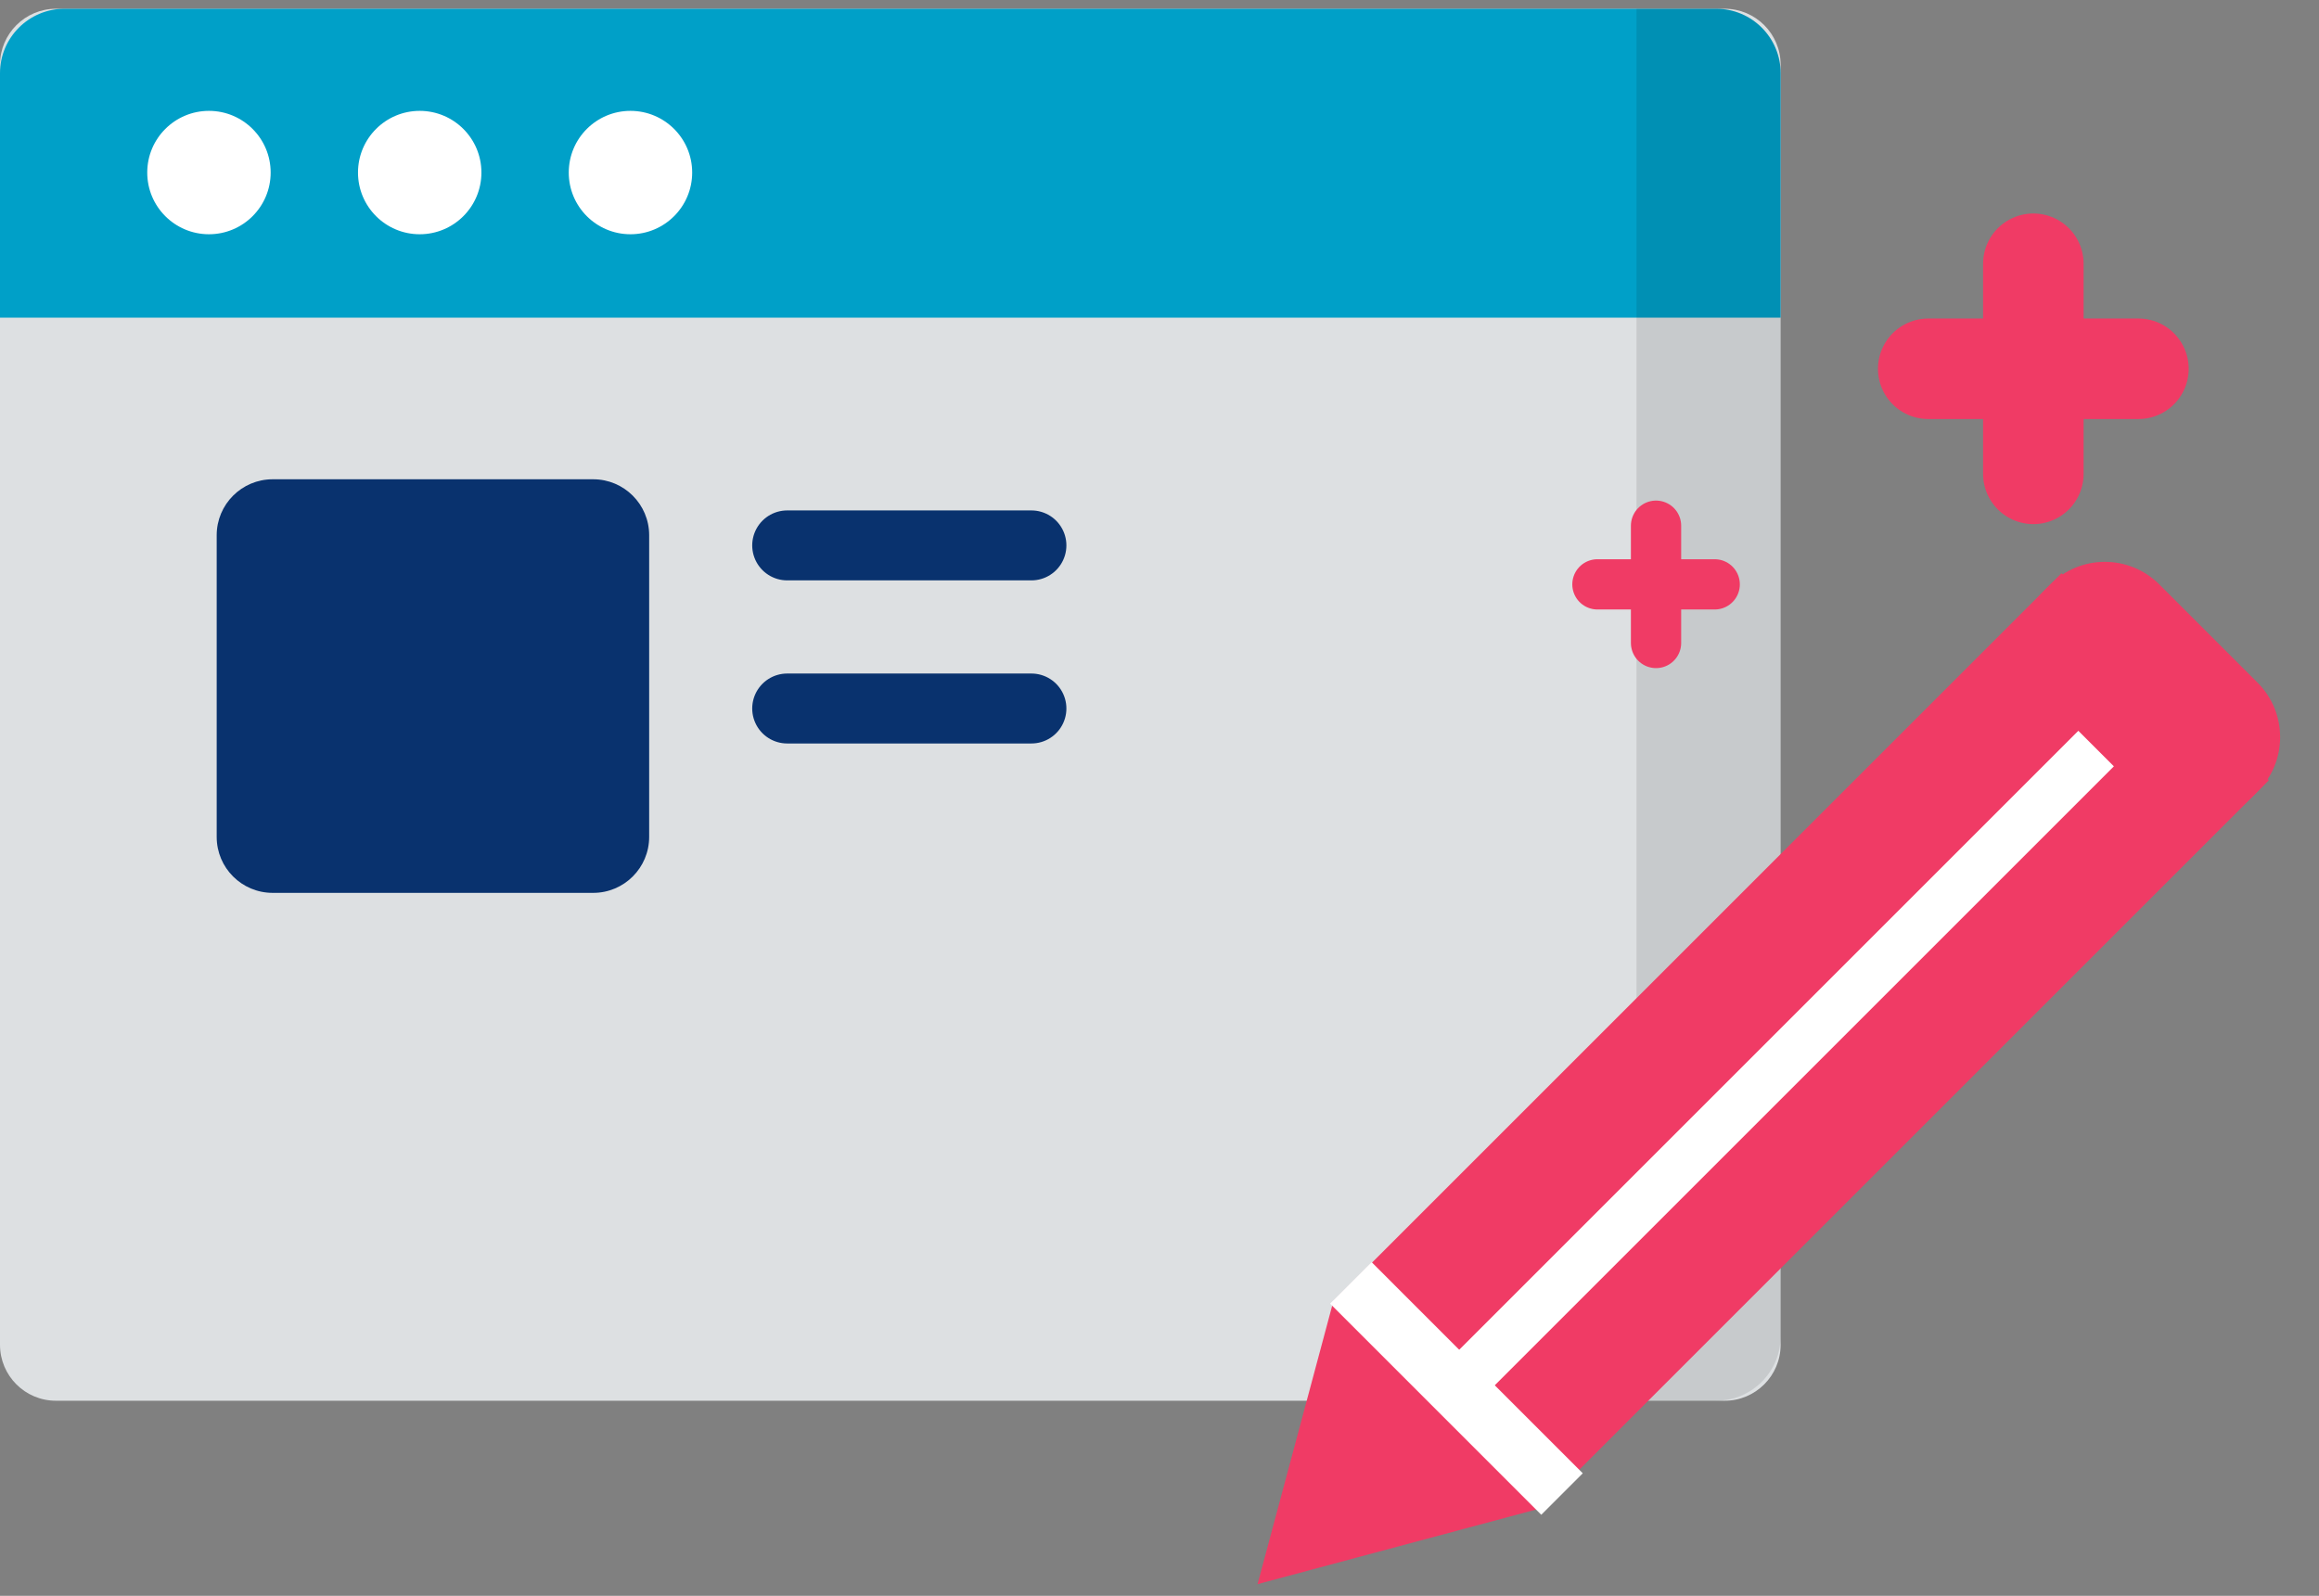
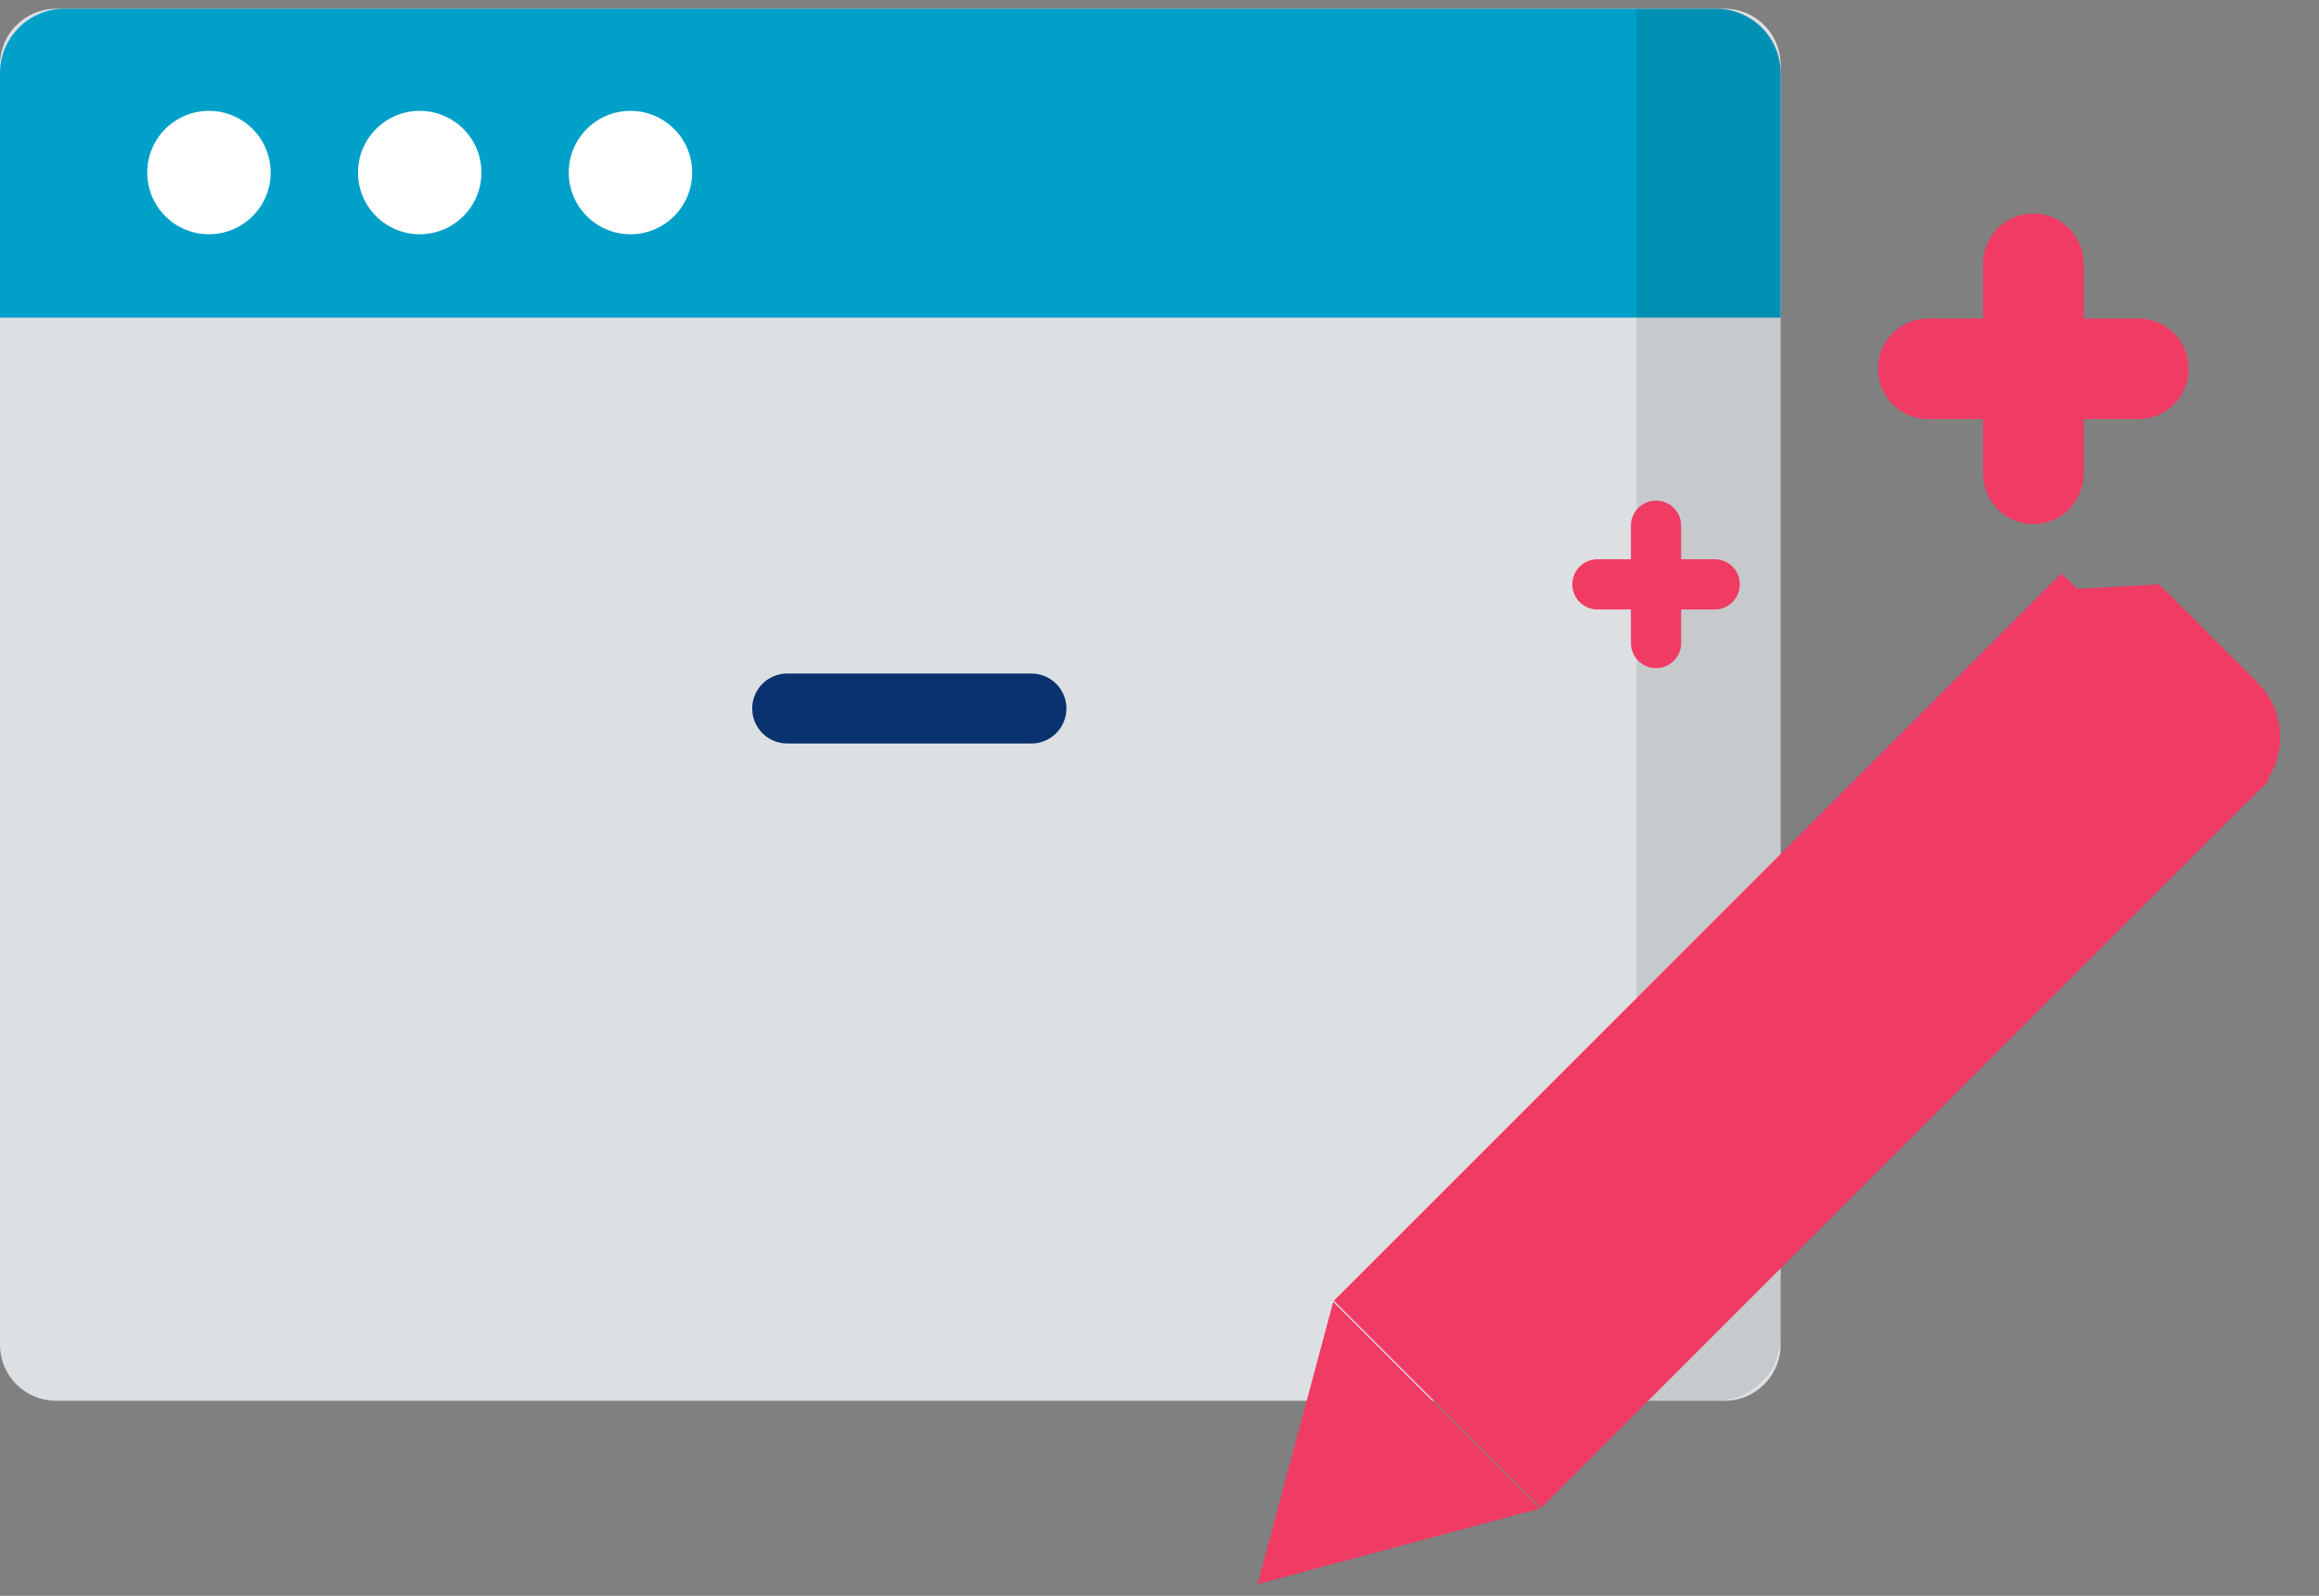
<svg xmlns="http://www.w3.org/2000/svg" width="77" height="53" viewBox="0 0 77 53" fill="none">
  <rect x="0" y="0" width="77" height="53" fill="#808080" stroke="none" />
  <path d="M57.266 0.291H1.858C0.832 0.291 0 1.123 0 2.149V44.664C0 45.69 0.832 46.522 1.858 46.522H57.266C58.292 46.522 59.124 45.69 59.124 44.664V2.149C59.124 1.123 58.292 0.291 57.266 0.291Z" fill="#DDE0E2" />
  <path d="M59.124 10.55V2.432C59.124 1.25 58.166 0.291 56.983 0.291H2.141C0.959 0.291 0 1.25 0 2.432V10.55H59.124Z" fill="#00A0C8" />
  <path opacity="0.1" d="M56.983 0.291H54.339V46.522H56.983C58.165 46.522 59.124 45.563 59.124 44.381V2.432C59.124 1.25 58.166 0.291 56.983 0.291Z" fill="black" />
  <path d="M6.938 7.78C8.07 7.78 8.987 6.863 8.987 5.731C8.987 4.599 8.07 3.682 6.938 3.682C5.807 3.682 4.889 4.599 4.889 5.731C4.889 6.863 5.807 7.78 6.938 7.78Z" fill="white" />
  <path d="M13.936 7.78C15.068 7.78 15.985 6.863 15.985 5.731C15.985 4.599 15.068 3.682 13.936 3.682C12.805 3.682 11.887 4.599 11.887 5.731C11.887 6.863 12.805 7.78 13.936 7.78Z" fill="white" />
  <path d="M20.934 7.78C22.065 7.78 22.983 6.863 22.983 5.731C22.983 4.599 22.065 3.682 20.934 3.682C19.802 3.682 18.885 4.599 18.885 5.731C18.885 6.863 19.802 7.78 20.934 7.78Z" fill="white" />
-   <path d="M19.697 15.918H9.053C8.027 15.918 7.195 16.75 7.195 17.776V27.796C7.195 28.822 8.027 29.654 9.053 29.654H19.697C20.723 29.654 21.555 28.822 21.555 27.796V17.776C21.555 16.75 20.723 15.918 19.697 15.918Z" fill="#09326E" />
-   <path d="M26.138 18.114H34.247" stroke="#09326E" stroke-width="2.323" stroke-linecap="round" stroke-linejoin="round" />
  <path d="M26.138 23.531H34.247" stroke="#09326E" stroke-width="2.323" stroke-linecap="round" stroke-linejoin="round" />
  <path d="M67.515 8.76V15.738" stroke="#F03B65" stroke-width="3.338" stroke-linecap="round" stroke-linejoin="round" />
  <path d="M71.004 12.248H64.025" stroke="#F03B65" stroke-width="3.338" stroke-linecap="round" stroke-linejoin="round" />
  <path d="M54.987 17.46V21.355" stroke="#F03B65" stroke-width="1.669" stroke-linecap="round" stroke-linejoin="round" />
  <path d="M56.935 19.408H53.041" stroke="#F03B65" stroke-width="1.669" stroke-linecap="round" stroke-linejoin="round" />
-   <path d="M74.961 22.673L71.697 19.409C70.698 18.411 69.079 18.411 68.081 19.409L67.877 19.613C66.878 20.611 66.878 22.23 67.877 23.229L71.141 26.493C72.139 27.491 73.758 27.491 74.757 26.493L74.961 26.289C75.959 25.291 75.959 23.672 74.961 22.673Z" fill="#F03B65" />
+   <path d="M74.961 22.673L71.697 19.409L67.877 19.613C66.878 20.611 66.878 22.23 67.877 23.229L71.141 26.493C72.139 27.491 73.758 27.491 74.757 26.493L74.961 26.289C75.959 25.291 75.959 23.672 74.961 22.673Z" fill="#F03B65" />
  <path d="M68.451 19.039L44.291 43.199L51.171 50.079L75.332 25.919L68.451 19.039Z" fill="#F03B65" />
  <path d="M47.7 46.669L51.132 50.101L46.443 51.357L41.756 52.613L43.012 47.926L44.268 43.237L47.7 46.669Z" fill="#F03B65" />
-   <path d="M69.599 24.861L48.398 46.062" stroke="white" stroke-width="1.669" stroke-miterlimit="10" />
-   <path d="M44.854 42.608L51.865 49.62" stroke="white" stroke-width="1.949" stroke-miterlimit="10" />
</svg>